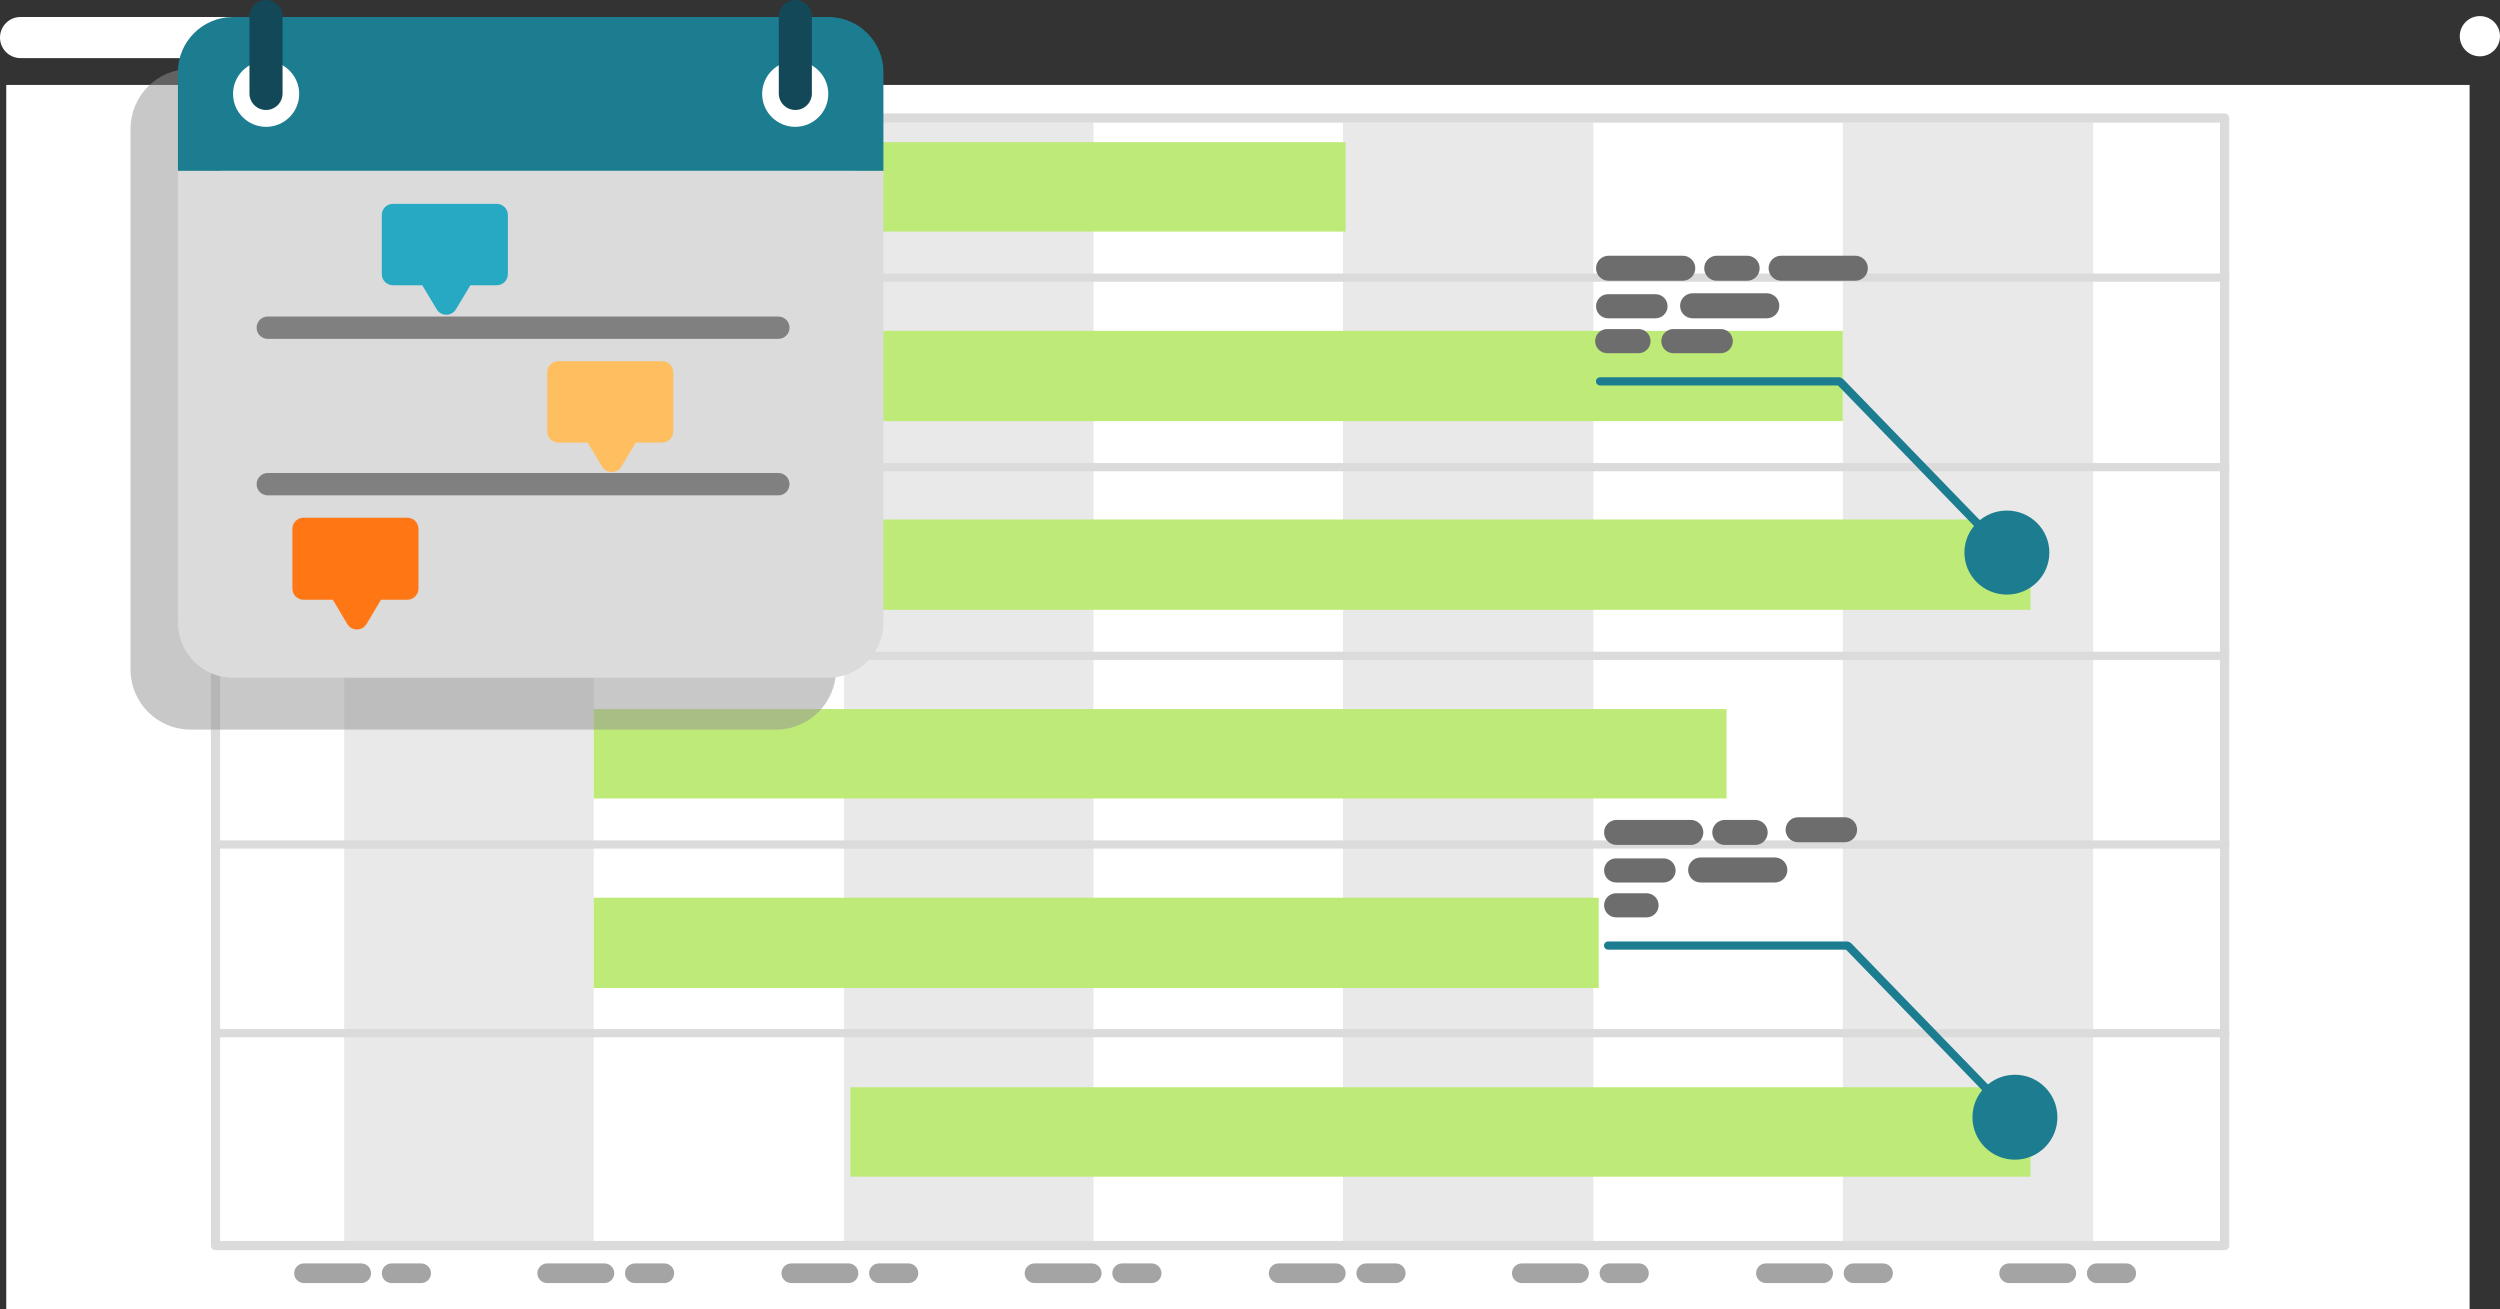
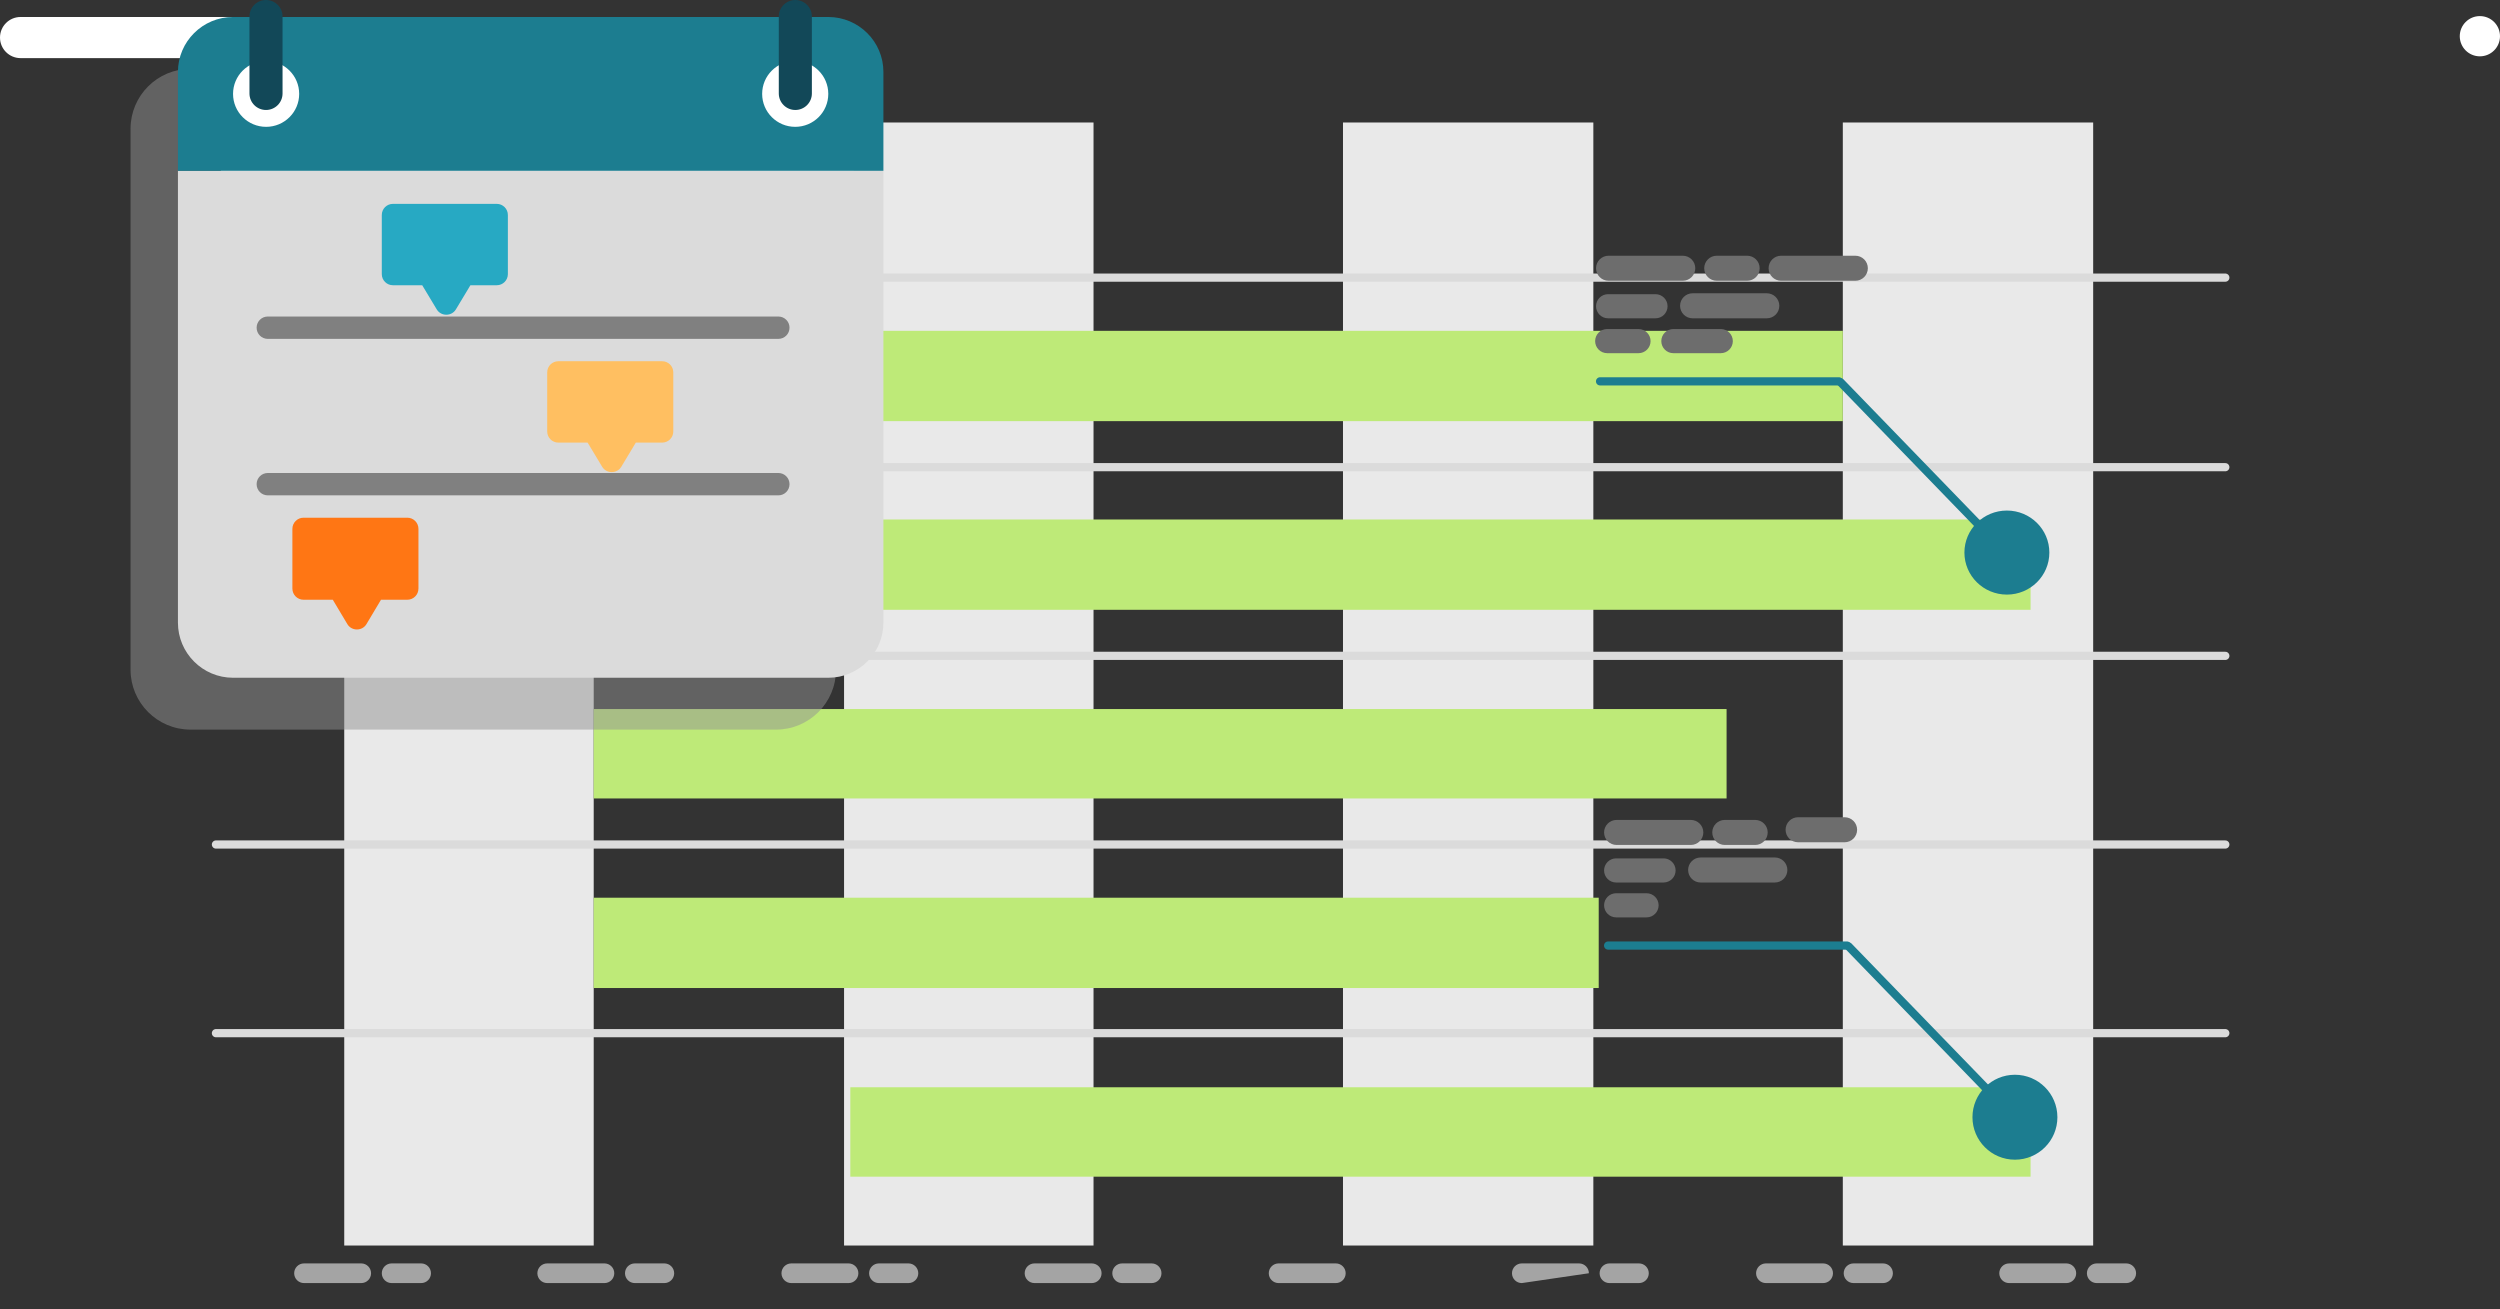
<svg xmlns="http://www.w3.org/2000/svg" width="2796" height="1464" xml:space="preserve" overflow="hidden">
  <rect width="100%" height="100%" fill="#333333" stroke="none" />
  <defs>
    <clipPath id="clip0">
      <rect x="504" y="548" width="2796" height="1464" />
    </clipPath>
  </defs>
  <g clip-path="url(#clip0)" transform="translate(-504 -548)">
-     <rect x="511" y="643" width="2755" height="1369" fill="#FFFFFF" />
    <path d="M504 590C504 577.297 514.297 567 527 567L944 567C956.703 567 967 577.297 967 590L967 590C967 602.703 956.702 613 944 613L527 613C514.297 613 504 602.702 504 590Z" fill="#FFFFFF" fill-rule="evenodd" />
    <path d="M3255 588.5C3255 576.074 3265.07 566 3277.5 566 3289.93 566 3300 576.074 3300 588.5 3300 600.926 3289.93 611 3277.5 611 3265.07 611 3255 600.926 3255 588.5Z" fill="#FFFFFF" fill-rule="evenodd" />
    <path d="M1017 589.5C1017 577.073 1027.07 567 1039.5 567L1232.5 567C1244.93 567 1255 577.073 1255 589.5L1255 589.5C1255 601.926 1244.93 612 1232.5 612L1039.5 612C1027.07 612 1017 601.926 1017 589.5Z" fill="#FFFFFF" fill-rule="evenodd" />
    <rect x="889" y="685" width="279" height="1256" fill="#E9E9E9" />
    <rect x="1448" y="685" width="279" height="1256" fill="#E9E9E9" />
    <rect x="2006" y="685" width="280" height="1256" fill="#E9E9E9" />
    <rect x="2565" y="685" width="280" height="1256" fill="#E9E9E9" />
    <path d="M745.5 1703.5 2992.8 1703.5" stroke="#DBDBDB" stroke-width="9.167" stroke-linecap="round" stroke-linejoin="round" stroke-miterlimit="10" fill="none" fill-rule="evenodd" />
    <path d="M745.5 1492.5 2992.8 1492.5" stroke="#DBDBDB" stroke-width="9.167" stroke-linecap="round" stroke-linejoin="round" stroke-miterlimit="10" fill="none" fill-rule="evenodd" />
    <path d="M745.5 1281.5 2992.8 1281.5" stroke="#DBDBDB" stroke-width="9.167" stroke-linecap="round" stroke-linejoin="round" stroke-miterlimit="10" fill="none" fill-rule="evenodd" />
    <path d="M745.5 1070.5 2992.8 1070.5" stroke="#DBDBDB" stroke-width="9.167" stroke-linecap="round" stroke-linejoin="round" stroke-miterlimit="10" fill="none" fill-rule="evenodd" />
    <path d="M745.5 858.5 2992.8 858.5" stroke="#DBDBDB" stroke-width="9.167" stroke-linecap="round" stroke-linejoin="round" stroke-miterlimit="10" fill="none" fill-rule="evenodd" />
    <path d="M833 1972C833 1965.93 837.925 1961 844 1961L908 1961C914.075 1961 919 1965.93 919 1972L919 1972C919 1978.08 914.075 1983 908 1983L844 1983C837.925 1983 833 1978.08 833 1972Z" fill="#A4A4A4" fill-rule="evenodd" />
    <path d="M931 1972C931 1965.93 935.925 1961 942 1961L975 1961C981.075 1961 986 1965.93 986 1972L986 1972C986 1978.08 981.075 1983 975 1983L942 1983C935.925 1983 931 1978.08 931 1972Z" fill="#A4A4A4" fill-rule="evenodd" />
    <path d="M1105 1972C1105 1965.93 1109.92 1961 1116 1961L1180 1961C1186.08 1961 1191 1965.93 1191 1972L1191 1972C1191 1978.08 1186.08 1983 1180 1983L1116 1983C1109.92 1983 1105 1978.08 1105 1972Z" fill="#A4A4A4" fill-rule="evenodd" />
    <path d="M1203 1972C1203 1965.93 1207.93 1961 1214 1961L1247 1961C1253.08 1961 1258 1965.93 1258 1972L1258 1972C1258 1978.08 1253.08 1983 1247 1983L1214 1983C1207.93 1983 1203 1978.08 1203 1972Z" fill="#A4A4A4" fill-rule="evenodd" />
    <path d="M1378 1972C1378 1965.93 1382.92 1961 1389 1961L1453 1961C1459.08 1961 1464 1965.93 1464 1972L1464 1972C1464 1978.08 1459.08 1983 1453 1983L1389 1983C1382.92 1983 1378 1978.08 1378 1972Z" fill="#A4A4A4" fill-rule="evenodd" />
    <path d="M1476 1972C1476 1965.93 1480.93 1961 1487 1961L1520 1961C1526.08 1961 1531 1965.93 1531 1972L1531 1972C1531 1978.08 1526.08 1983 1520 1983L1487 1983C1480.93 1983 1476 1978.08 1476 1972Z" fill="#A4A4A4" fill-rule="evenodd" />
    <path d="M1650 1972C1650 1965.93 1654.92 1961 1661 1961L1725 1961C1731.08 1961 1736 1965.93 1736 1972L1736 1972C1736 1978.08 1731.08 1983 1725 1983L1661 1983C1654.92 1983 1650 1978.08 1650 1972Z" fill="#A4A4A4" fill-rule="evenodd" />
    <path d="M1748 1972C1748 1965.93 1752.92 1961 1759 1961L1792 1961C1798.08 1961 1803 1965.93 1803 1972L1803 1972C1803 1978.08 1798.08 1983 1792 1983L1759 1983C1752.92 1983 1748 1978.08 1748 1972Z" fill="#A4A4A4" fill-rule="evenodd" />
    <path d="M1923 1972C1923 1965.93 1927.92 1961 1934 1961L1998 1961C2004.07 1961 2009 1965.93 2009 1972L2009 1972C2009 1978.08 2004.07 1983 1998 1983L1934 1983C1927.92 1983 1923 1978.08 1923 1972Z" fill="#A4A4A4" fill-rule="evenodd" />
-     <path d="M2021 1972C2021 1965.93 2025.92 1961 2032 1961L2065 1961C2071.07 1961 2076 1965.93 2076 1972L2076 1972C2076 1978.08 2071.07 1983 2065 1983L2032 1983C2025.92 1983 2021 1978.08 2021 1972Z" fill="#A4A4A4" fill-rule="evenodd" />
-     <path d="M2195 1972C2195 1965.93 2199.92 1961 2206 1961L2270 1961C2276.08 1961 2281 1965.93 2281 1972L2281 1972C2281 1978.08 2276.08 1983 2270 1983L2206 1983C2199.92 1983 2195 1978.08 2195 1972Z" fill="#A4A4A4" fill-rule="evenodd" />
+     <path d="M2195 1972C2195 1965.93 2199.92 1961 2206 1961L2270 1961C2276.08 1961 2281 1965.93 2281 1972L2281 1972L2206 1983C2199.92 1983 2195 1978.08 2195 1972Z" fill="#A4A4A4" fill-rule="evenodd" />
    <path d="M2293 1972C2293 1965.93 2297.93 1961 2304 1961L2337 1961C2343.08 1961 2348 1965.93 2348 1972L2348 1972C2348 1978.08 2343.08 1983 2337 1983L2304 1983C2297.93 1983 2293 1978.08 2293 1972Z" fill="#A4A4A4" fill-rule="evenodd" />
    <path d="M2468 1972C2468 1965.93 2472.93 1961 2479 1961L2543 1961C2549.08 1961 2554 1965.93 2554 1972L2554 1972C2554 1978.08 2549.08 1983 2543 1983L2479 1983C2472.93 1983 2468 1978.08 2468 1972Z" fill="#A4A4A4" fill-rule="evenodd" />
    <path d="M2566 1972C2566 1965.93 2570.92 1961 2577 1961L2610 1961C2616.08 1961 2621 1965.93 2621 1972L2621 1972C2621 1978.08 2616.08 1983 2610 1983L2577 1983C2570.92 1983 2566 1978.08 2566 1972Z" fill="#A4A4A4" fill-rule="evenodd" />
    <path d="M2740 1972C2740 1965.93 2744.92 1961 2751 1961L2815 1961C2821.08 1961 2826 1965.93 2826 1972L2826 1972C2826 1978.08 2821.08 1983 2815 1983L2751 1983C2744.92 1983 2740 1978.08 2740 1972Z" fill="#A4A4A4" fill-rule="evenodd" />
    <path d="M2838 1972C2838 1965.93 2842.92 1961 2849 1961L2882 1961C2888.08 1961 2893 1965.93 2893 1972L2893 1972C2893 1978.08 2888.08 1983 2882 1983L2849 1983C2842.92 1983 2838 1978.08 2838 1972Z" fill="#A4A4A4" fill-rule="evenodd" />
-     <rect x="745" y="680" width="2247" height="1261" stroke="#DBDBDB" stroke-width="10.312" stroke-linecap="round" stroke-linejoin="round" stroke-miterlimit="10" fill="none" />
-     <rect x="745" y="707" width="1264" height="100" fill="#BEEA78" />
    <rect x="745" y="918" width="1820" height="101" fill="#BEEA78" />
    <rect x="1448" y="1129" width="1327" height="101" fill="#BEEA78" />
    <rect x="1168" y="1341" width="1267" height="100" fill="#BEEA78" />
    <rect x="1168" y="1552" width="1124" height="101" fill="#BEEA78" />
    <rect x="1455" y="1764" width="1320" height="100" fill="#BEEA78" />
    <path d="M0 0 267.144 0" stroke="#1C7D90" stroke-width="9.167" stroke-linecap="round" stroke-linejoin="round" stroke-miterlimit="10" fill="none" fill-rule="evenodd" transform="matrix(-1 0 0 1 2560.64 974.5)" />
    <path d="M2289 848C2289 840.268 2295.27 834 2303 834L2386 834C2393.73 834 2400 840.268 2400 848L2400 848C2400 855.732 2393.73 862 2386 862L2303 862C2295.27 862 2289 855.732 2289 848Z" fill="#6D6D6D" fill-rule="evenodd" />
    <path d="M2410 848C2410 840.268 2416.27 834 2424 834L2458 834C2465.73 834 2472 840.268 2472 848L2472 848C2472 855.732 2465.73 862 2458 862L2424 862C2416.27 862 2410 855.732 2410 848Z" fill="#6D6D6D" fill-rule="evenodd" />
    <path d="M2482 848C2482 840.268 2488.27 834 2496 834L2579 834C2586.73 834 2593 840.268 2593 848L2593 848C2593 855.732 2586.73 862 2579 862L2496 862C2488.27 862 2482 855.732 2482 848Z" fill="#6D6D6D" fill-rule="evenodd" />
    <path d="M2289 890.5C2289 883.044 2295.04 877 2302.5 877L2355.5 877C2362.96 877 2369 883.044 2369 890.5L2369 890.5C2369 897.956 2362.96 904 2355.5 904L2302.5 904C2295.04 904 2289 897.956 2289 890.5Z" fill="#6D6D6D" fill-rule="evenodd" />
    <path d="M2383 890C2383 882.268 2389.27 876 2397 876L2480 876C2487.73 876 2494 882.268 2494 890L2494 890C2494 897.732 2487.73 904 2480 904L2397 904C2389.27 904 2383 897.732 2383 890Z" fill="#6D6D6D" fill-rule="evenodd" />
    <path d="M2288 929.5C2288 922.044 2294.04 916 2301.5 916L2336.5 916C2343.96 916 2350 922.044 2350 929.5L2350 929.5C2350 936.956 2343.96 943 2336.5 943L2301.5 943C2294.04 943 2288 936.956 2288 929.5Z" fill="#6D6D6D" fill-rule="evenodd" />
    <path d="M2362 929.5C2362 922.044 2368.04 916 2375.5 916L2428.5 916C2435.96 916 2442 922.044 2442 929.5L2442 929.5C2442 936.956 2435.96 943 2428.5 943L2375.5 943C2368.04 943 2362 936.956 2362 929.5Z" fill="#6D6D6D" fill-rule="evenodd" />
    <path d="M2701 1166C2701 1140.04 2722.27 1119 2748.5 1119 2774.73 1119 2796 1140.04 2796 1166 2796 1191.96 2774.73 1213 2748.5 1213 2722.27 1213 2701 1191.96 2701 1166Z" fill="#1C7D90" fill-rule="evenodd" />
    <path d="M2715.34 1133.34 2562.5 975.5" stroke="#1C7D90" stroke-width="9.167" stroke-linecap="round" stroke-linejoin="round" stroke-miterlimit="10" fill="none" fill-rule="evenodd" />
    <path d="M650 692.101C650 655.042 680.042 625 717.101 625L1371.9 625C1408.96 625 1439 655.042 1439 692.101L1439 1296.9C1439 1333.96 1408.96 1364 1371.9 1364L717.101 1364C680.042 1364 650 1333.96 650 1296.9Z" fill="#929292" fill-rule="evenodd" fill-opacity="0.502" />
    <rect x="751" y="587" width="708" height="665" fill="#FFFFFF" />
    <path d="M703 739 703 1244.37C703 1278.35 730.653 1306 764.641 1306L1430.36 1306C1464.35 1306 1492 1278.35 1492 1244.37L1492 739 703 739Z" fill="#DBDBDB" fill-rule="evenodd" />
    <path d="M1430.36 567 764.641 567C730.653 567 703 594.558 703 628.428L703 739 1492 739 1492 628.428C1492 594.558 1464.34 567 1430.36 567ZM801.625 689.857C781.199 689.857 764.641 673.356 764.641 653 764.641 632.644 781.199 616.143 801.625 616.143 822.051 616.143 838.609 632.644 838.609 653 838.609 673.356 822.051 689.857 801.625 689.857ZM1393.37 689.857C1372.95 689.857 1356.39 673.356 1356.39 653 1356.39 632.644 1372.95 616.143 1393.37 616.143 1413.8 616.143 1430.36 632.644 1430.36 653 1430.36 673.356 1413.8 689.857 1393.37 689.857Z" fill="#1C7D90" fill-rule="evenodd" />
    <path d="M801.5 671C791.286 671 783 662.742 783 652.55L783 566.45C783 556.258 791.286 548 801.5 548 811.713 548 820 556.258 820 566.45L820 652.55C820 662.742 811.713 671 801.5 671Z" fill="#124858" fill-rule="evenodd" />
    <path d="M1393.5 671C1383.29 671 1375 662.742 1375 652.55L1375 566.45C1375 556.258 1383.29 548 1393.5 548 1403.71 548 1412 556.258 1412 566.45L1412 652.55C1412 662.742 1403.71 671 1393.5 671Z" fill="#124858" fill-rule="evenodd" />
    <path d="M1374.55 927 803.452 927C796.574 927 791 921.404 791 914.5 791 907.596 796.573 902 803.452 902L1374.55 902C1381.43 902 1387 907.596 1387 914.5 1387 921.404 1381.43 927 1374.55 927Z" fill="#808080" fill-rule="evenodd" />
    <path d="M1059.56 776 943.442 776C936.57 776 931 781.556 931 788.411L931 854.602C931 861.456 936.568 867.013 943.442 867.013L976.21 867.013 992.49 894.084C997.235 901.971 1009.08 901.973 1013.83 894.084L1030.11 867.013 1059.56 867.013C1066.43 867.013 1072 861.457 1072 854.602L1072 788.411C1072 781.556 1066.43 776 1059.56 776Z" fill="#27A9C3" fill-rule="evenodd" />
    <path d="M1374.55 1102 803.452 1102C796.574 1102 791 1096.4 791 1089.5 791 1082.6 796.573 1077 803.452 1077L1374.55 1077C1381.43 1077 1387 1082.6 1387 1089.5 1387 1096.4 1381.43 1102 1374.55 1102Z" fill="#808080" fill-rule="evenodd" />
    <path d="M1244.56 952 1128.44 952C1121.57 952 1116 957.556 1116 964.411L1116 1030.6C1116 1037.46 1121.57 1043.01 1128.44 1043.01L1161.21 1043.01 1177.49 1070.08C1182.24 1077.97 1194.08 1077.97 1198.83 1070.08L1215.11 1043.01 1244.56 1043.01C1251.43 1043.01 1257 1037.46 1257 1030.6L1257 964.411C1257 957.558 1251.43 952 1244.56 952Z" fill="#FFBF61" fill-rule="evenodd" />
    <path d="M959.559 1127 843.441 1127C836.57 1127 831 1132.6 831 1139.51L831 1206.24C831 1213.14 836.568 1218.75 843.441 1218.75L876.21 1218.75 892.49 1246.04C897.235 1253.99 909.081 1253.99 913.827 1246.04L930.108 1218.75 959.559 1218.75C966.43 1218.75 972 1213.15 972 1206.24L972 1139.51C972 1132.6 966.432 1127 959.559 1127Z" fill="#FF7614" fill-rule="evenodd" />
    <path d="M0 0 267.144 0" stroke="#1C7D90" stroke-width="9.167" stroke-linecap="round" stroke-linejoin="round" stroke-miterlimit="10" fill="none" fill-rule="evenodd" transform="matrix(-1 0 0 1 2569.64 1605.5)" />
    <path d="M2298 1479C2298 1471.27 2304.27 1465 2312 1465L2395 1465C2402.73 1465 2409 1471.27 2409 1479L2409 1479C2409 1486.73 2402.73 1493 2395 1493L2312 1493C2304.27 1493 2298 1486.73 2298 1479Z" fill="#6D6D6D" fill-rule="evenodd" />
    <path d="M2419 1479C2419 1471.27 2425.27 1465 2433 1465L2467 1465C2474.73 1465 2481 1471.27 2481 1479L2481 1479C2481 1486.73 2474.73 1493 2467 1493L2433 1493C2425.27 1493 2419 1486.73 2419 1479Z" fill="#6D6D6D" fill-rule="evenodd" />
    <path d="M2298 1521.5C2298 1514.04 2304.04 1508 2311.5 1508L2364.5 1508C2371.96 1508 2378 1514.04 2378 1521.5L2378 1521.5C2378 1528.96 2371.96 1535 2364.5 1535L2311.5 1535C2304.04 1535 2298 1528.96 2298 1521.5Z" fill="#6D6D6D" fill-rule="evenodd" />
    <path d="M2392 1521C2392 1513.27 2398.27 1507 2406 1507L2489 1507C2496.73 1507 2503 1513.27 2503 1521L2503 1521C2503 1528.73 2496.73 1535 2489 1535L2406 1535C2398.27 1535 2392 1528.73 2392 1521Z" fill="#6D6D6D" fill-rule="evenodd" />
    <path d="M2298 1560.5C2298 1553.04 2304.04 1547 2311.5 1547L2345.5 1547C2352.96 1547 2359 1553.04 2359 1560.5L2359 1560.5C2359 1567.96 2352.96 1574 2345.5 1574L2311.5 1574C2304.04 1574 2298 1567.96 2298 1560.5Z" fill="#6D6D6D" fill-rule="evenodd" />
    <path d="M2501 1476C2501 1468.27 2507.27 1462 2515 1462L2567 1462C2574.73 1462 2581 1468.27 2581 1476L2581 1476C2581 1483.73 2574.73 1490 2567 1490L2515 1490C2507.27 1490 2501 1483.73 2501 1476Z" fill="#6D6D6D" fill-rule="evenodd" />
    <path d="M2710 1797.5C2710 1771.27 2731.27 1750 2757.5 1750 2783.73 1750 2805 1771.27 2805 1797.5 2805 1823.73 2783.73 1845 2757.5 1845 2731.27 1845 2710 1823.73 2710 1797.5Z" fill="#1C7D90" fill-rule="evenodd" />
    <path d="M2724.34 1764.34 2571.5 1606.5" stroke="#1C7D90" stroke-width="9.167" stroke-linecap="round" stroke-linejoin="round" stroke-miterlimit="10" fill="none" fill-rule="evenodd" />
  </g>
</svg>